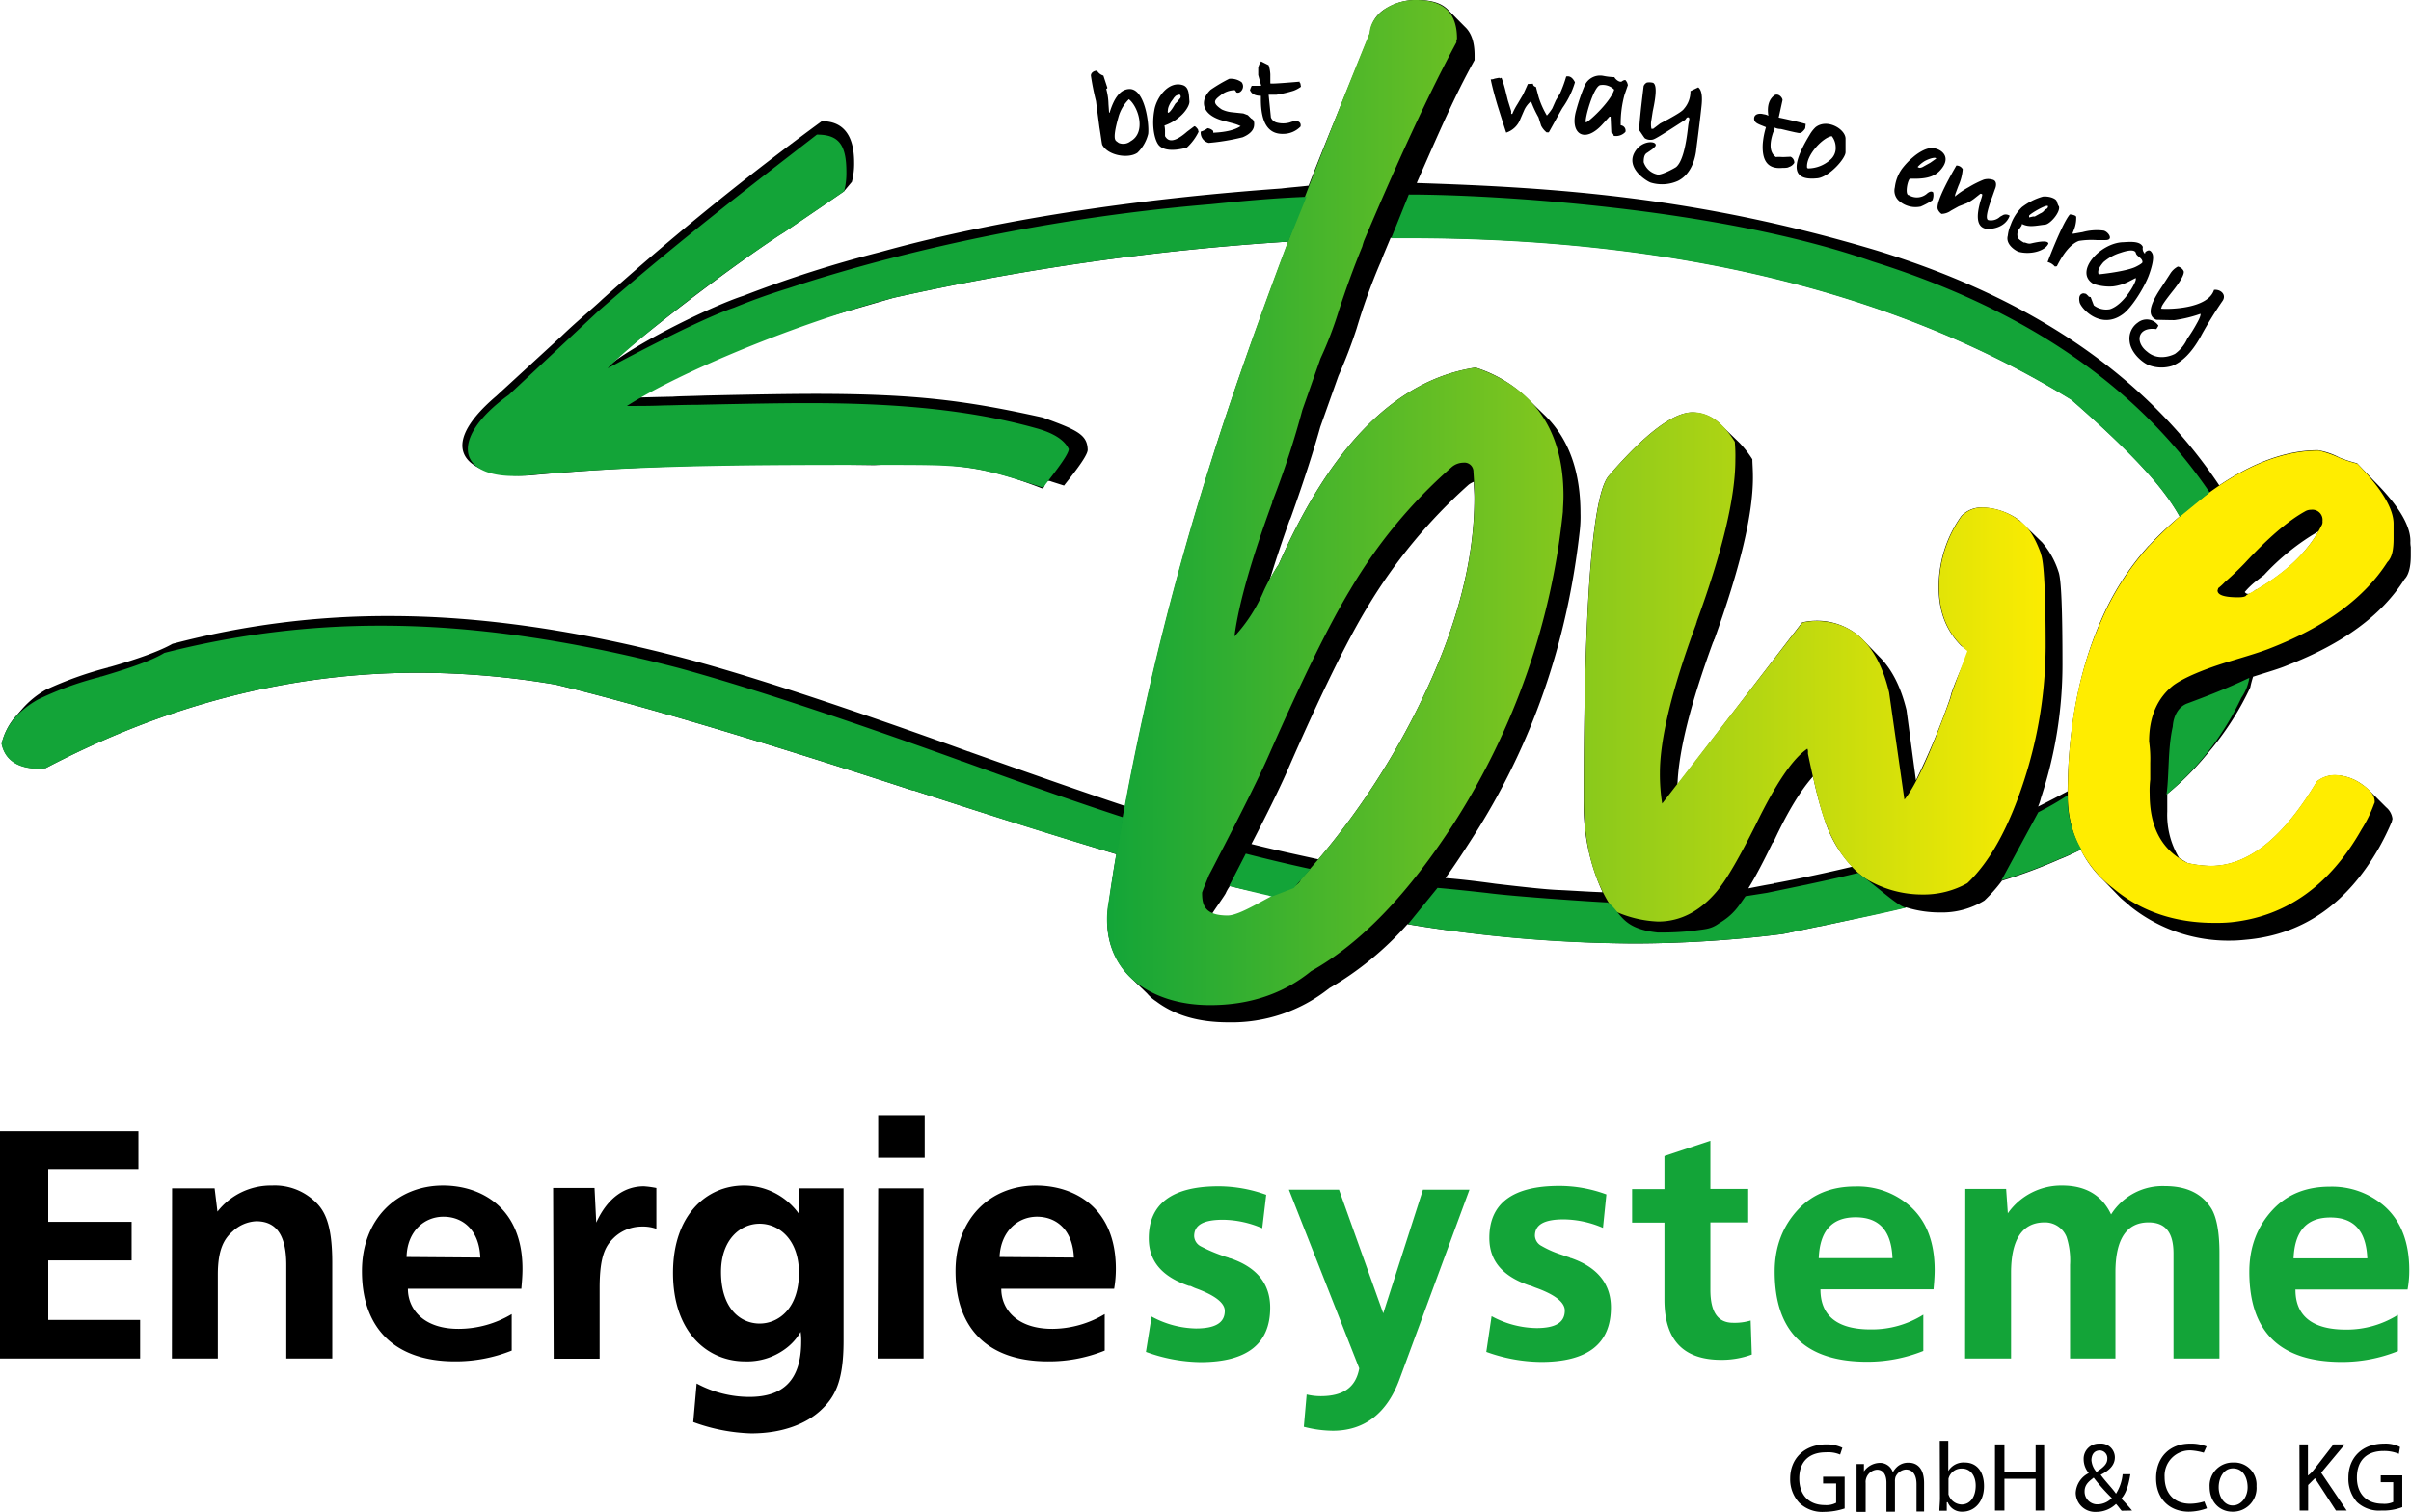
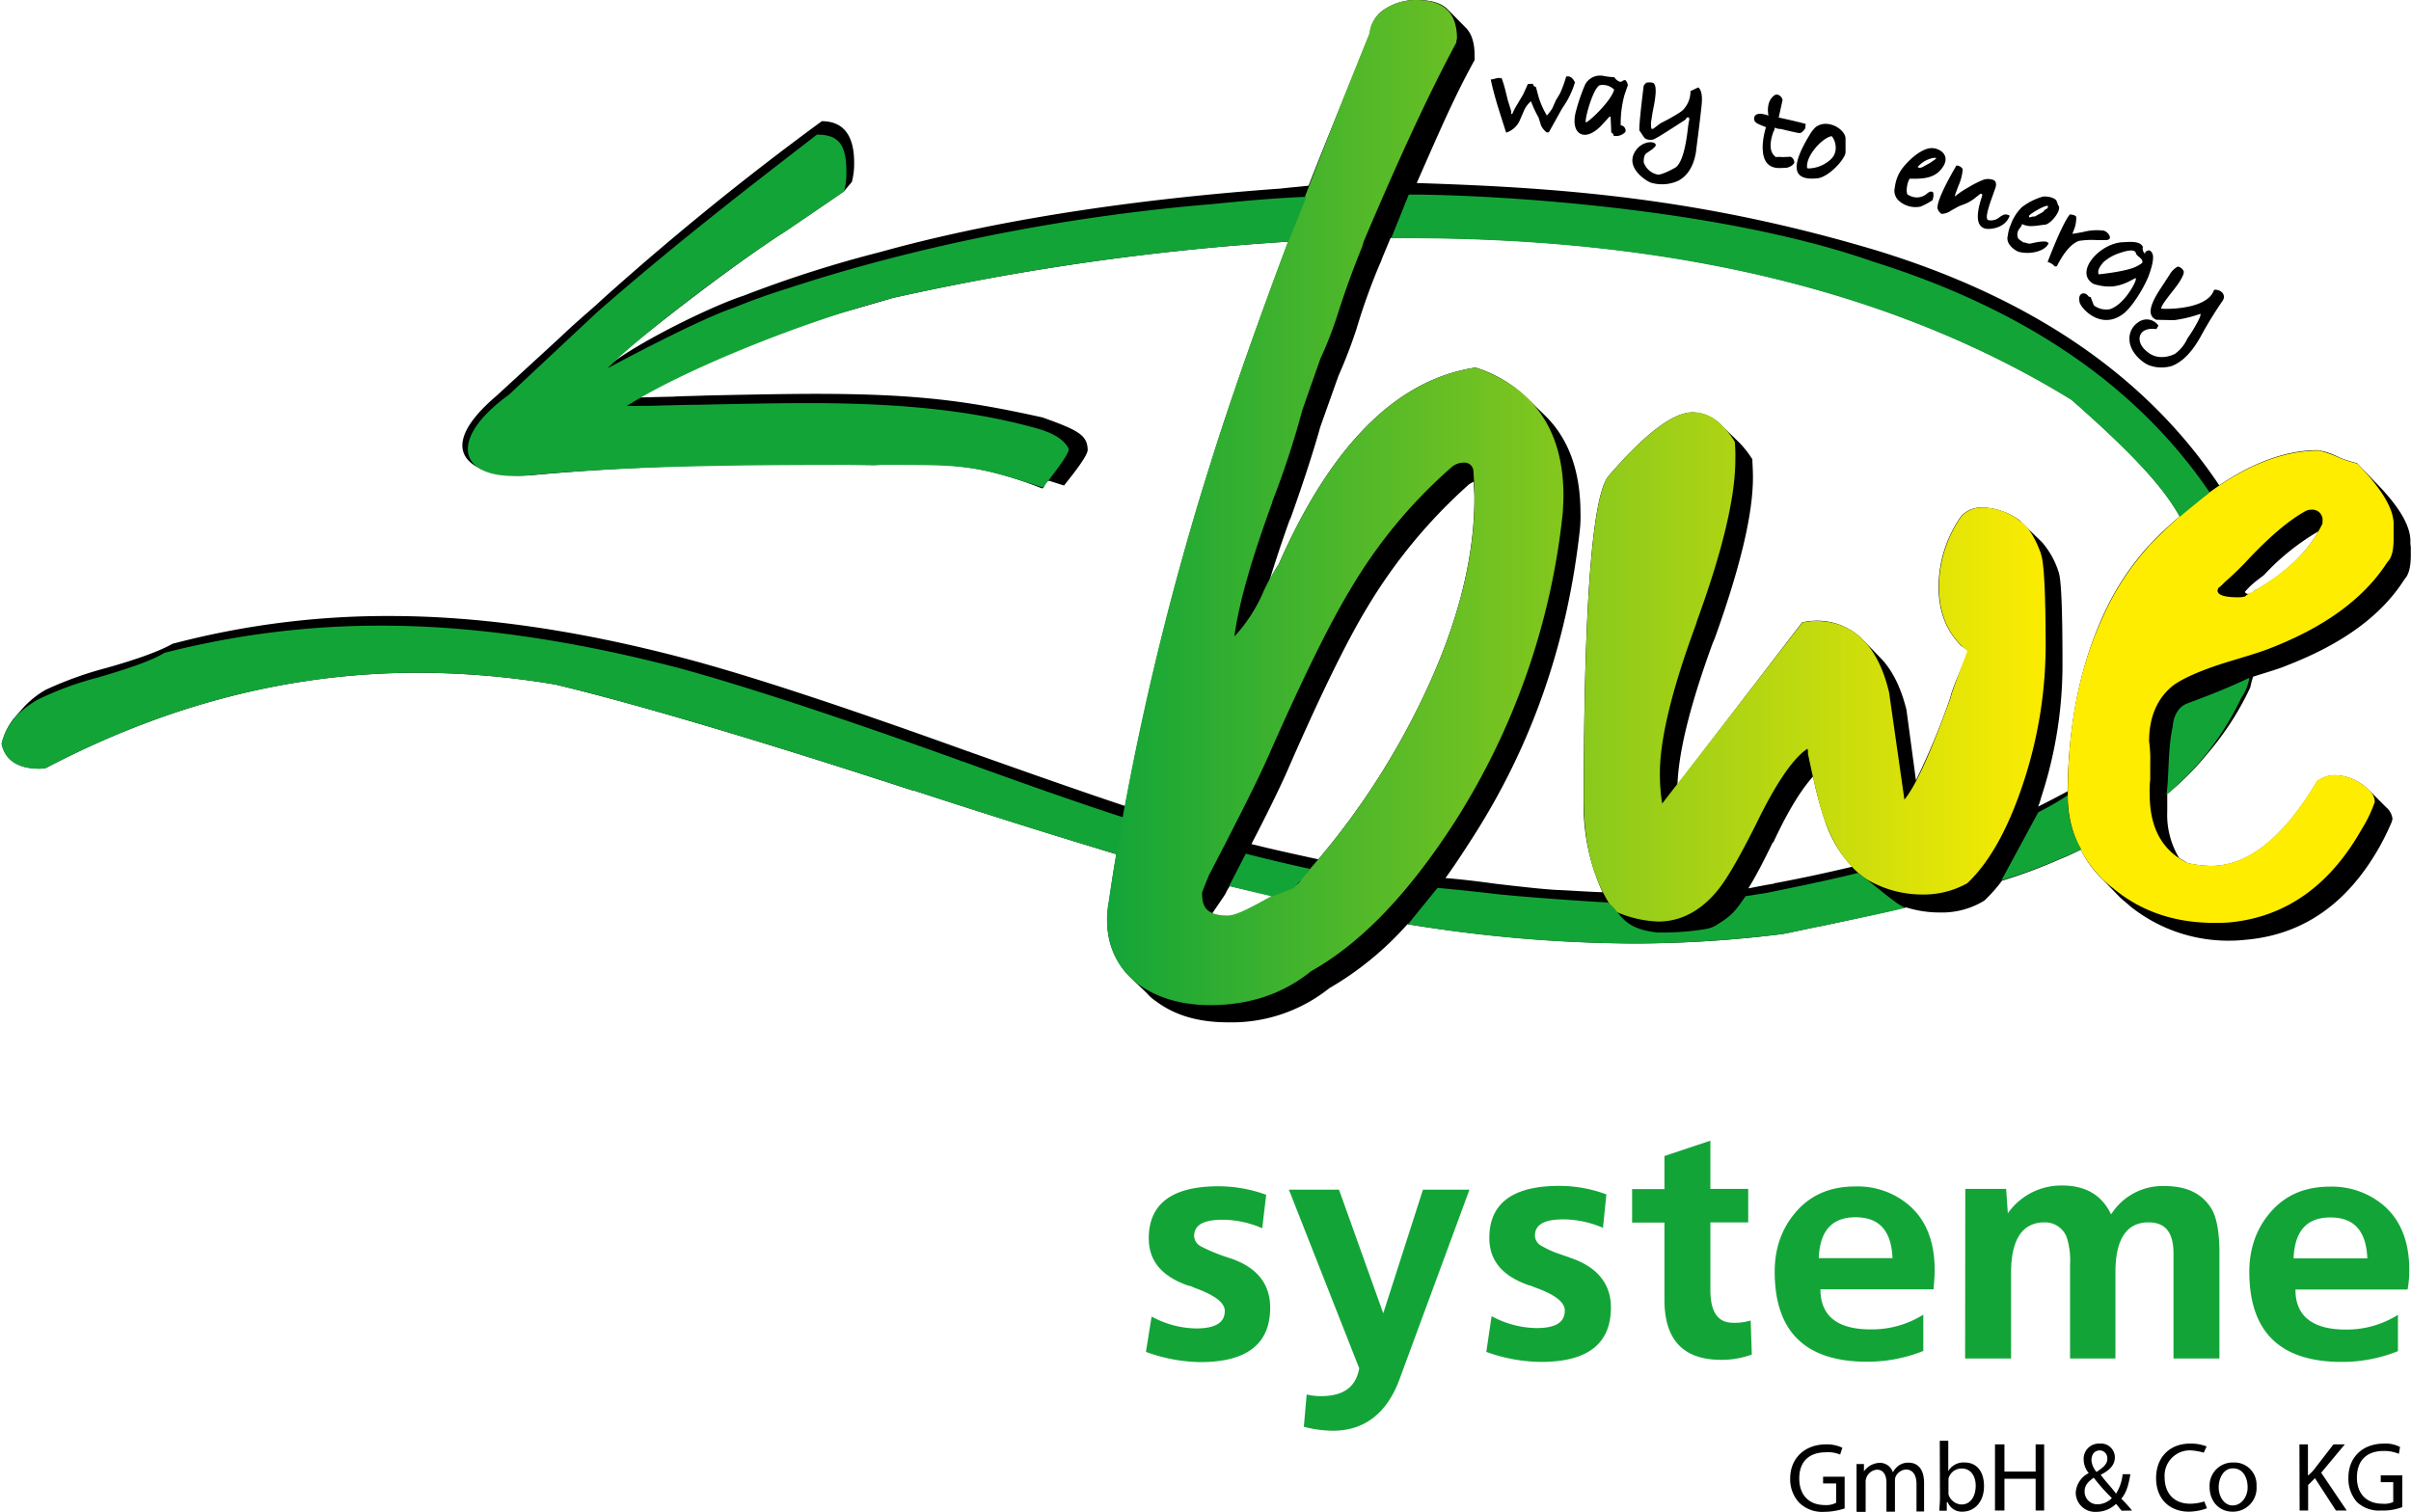
<svg xmlns="http://www.w3.org/2000/svg" viewBox="0 0 510 319.8">
  <defs>
    <style>.cls-1,.cls-3,.cls-4{fill-rule:evenodd;}.cls-2{fill:none;}.cls-3{fill:url(#linear-gradient);}.cls-4{fill:#13a438;}</style>
    <linearGradient id="linear-gradient" x1="234.24" y1="106.32" x2="506.28" y2="106.32" gradientUnits="userSpaceOnUse">
      <stop offset="0" stop-color="#13a538" />
      <stop offset="0.74" stop-color="#ffed00" />
      <stop offset="1" stop-color="#ffed00" />
    </linearGradient>
  </defs>
  <g id="Ebene_2" data-name="Ebene 2">
    <g id="Ebene_1-2" data-name="Ebene 1">
-       <path class="cls-1" d="M242.88,28.32c.24-2.16-.72-9.72-4.08-9.48-1.8.12-3.12,1.8-4.08,5-.12,0-.12,0-.12-.12l-.12-1.68a13.14,13.14,0,0,0-.48-3.24.26.26,0,0,0,.24-.24L233.4,16a2.36,2.36,0,0,1-1.32-1c-.36-.12-1.32.24-1.32,1a52.18,52.18,0,0,0,1.08,5.4c.12,1,.36,2.76.72,5.52.36,2.16.48,3.36.6,3.72,1.2,2.28,5.52,3,7.44,1.68a8.22,8.22,0,0,0,2.28-4m-7,1.2c-.24-.72,0-2.28.72-4.8A8.48,8.48,0,0,1,238.8,21c2,1.56,3.72,7,.36,8.88a2.5,2.5,0,0,1-2.52.36C236.16,29.88,235.92,29.76,235.92,29.52Zm17.64-1.68-.12-.48c-.12-.12-.6-.84-.84-.6l-1.44,1.08q-3.06,2.7-4.32,1.44a2.07,2.07,0,0,1-.36-.48V28a5.84,5.84,0,0,0-.12-1.44c3.48-1.2,5.4-4,5.28-5.16s0-2.88-1.32-3.36c-3.12-1.08-5.76,2.76-6.12,5.4-.6,3.36.12,6.36,1,7.32,1.68,1.8,5.76.48,5.88.48A11.07,11.07,0,0,0,253.56,27.84Zm-6.48-4.68.12-.48a5.61,5.61,0,0,1,.6-1.2l.36-.48.24-.36.24-.24c0-.12,1-.6,1.08-.24a.57.57,0,0,1-.12.72l-.48.6-.48.48-.36.6C248,23,246.72,24.84,247.08,23.16Zm9.6,4.92v-.36a1.92,1.92,0,0,0-1.2-.6,4.06,4.06,0,0,1-1.44.72,2.22,2.22,0,0,0,1.68,2.4,46.38,46.38,0,0,0,7.19-1.2c1.44-.6,2.28-1.44,2.4-2.4s-.12-1.32-.6-1.56l-.72-.72L263,24l-2.28-.24a6.6,6.6,0,0,1-2.27-.6c-2.16-1.44-1.56-2-.25-3a4.85,4.85,0,0,1,3-1.08c.24.24.24.36.36.48.84.36,1.92-1.08,1.08-2.16a3.86,3.86,0,0,0-2.64-.72A33.38,33.38,0,0,0,256.08,19c-2.4,2.28-1.92,5.4,2.87,6.6l1.8.48a9.82,9.82,0,0,1,1.68.6Q260.63,27.9,256.68,28.08Zm10.07-7.8V21c0,5,1.56,7.44,4.8,7.32a5.06,5.06,0,0,0,3.6-1.56c.12-.72-.24-1.08-1-1.2a7.44,7.44,0,0,0-1.32.36,5.18,5.18,0,0,1-2.76,0,1.82,1.82,0,0,1-1.2-1.08l-.48-4.8h1.68a25.37,25.37,0,0,0,3.6-.84,6.47,6.47,0,0,0,1.56-.84l-.12-.72c-.12-.12-.24-.24-.12-.36-4.2.36-6.24.48-6.24.36V15.72a7.36,7.36,0,0,0-.36-1.92L266.75,13a3.72,3.72,0,0,0-.6,1.32v1.56l.6,2.16v.12h-2c0,.12-.12.24-.24.6a.42.42,0,0,1-.12.24C264.71,19.92,265.55,20.28,266.75,20.28Z" />
      <path class="cls-1" d="M317.61,16.46l-.35.14v-.12H317l-.83.16a1.69,1.69,0,0,1-.83.15c.15.84.6,2.74,1.45,5.58,1.12,3.56,1.68,5.33,1.82,5.69a4.77,4.77,0,0,0,3-2.9l.87-2a5.58,5.58,0,0,1,1.37-1.74,23.27,23.27,0,0,0,1.59,3.41l.56,1.77A4.4,4.4,0,0,0,327.14,28l.48,0c1.12-2,2.11-3.82,2.89-5.17a18.26,18.26,0,0,0,2.64-5.41c-.52-1.05-1.14-1.39-1.85-1.23A27.24,27.24,0,0,1,330,19.75l-.89,1.48-.76,1.71a10.18,10.18,0,0,1-1.14,1.5,18.25,18.25,0,0,1-1.74-3.89l-.57-2.14-.25-.1a.67.67,0,0,1-.38-.59l-1.08.05c-.44,1-.77,1.72-1,2.21L321,22a13.68,13.68,0,0,0-1.1,2.1h-.24l0-.6-.7-2.25-.59-2.38A22,22,0,0,0,317.61,16.46ZM344.35,18l-.14-.47a2.5,2.5,0,0,0-.39-.59,1.07,1.07,0,0,0-.71.27c-.58.39-1.59-.65-1.6-.88a14.34,14.34,0,0,1-2.29-.26,3.56,3.56,0,0,0-4,2,41.18,41.18,0,0,0-1.8,5.25c-1.46,5,1.77,7.24,5.65,2.87l1.38-1.51h.24l.15,3.36a.86.86,0,0,1,.51.7,2.7,2.7,0,0,0,2.48-.84,1.13,1.13,0,0,0-1-1.39,22.74,22.74,0,0,1,.79-6.4Zm-8.9,7.85c-.27-.71,1.59-7.4,3-7.83a3.39,3.39,0,0,1,3,.95C340.67,21.67,335.59,26.22,335.45,25.87Zm13.88,1.41a4.75,4.75,0,0,1,0-1.92l.28-1.81c.79-3.64.83-5.57.08-6a3.18,3.18,0,0,0-1.32-.06,1.38,1.38,0,0,0-.69.75c-.7,5.68-1,8.81-.89,9.41.12.11,1,1.51,1.15,1.63a2.22,2.22,0,0,0,1.57.29c.48,0,2.7-1.45,6.9-4.16.24-.13.33-.73.82-.52.26.35,0,.6-.15,1.93-.51,4.71-1.35,7.51-2.5,8.52-.11.13-2.93,1.7-3.89,1.62a3.91,3.91,0,0,1-3-2.63c0-1,.16-1.69.75-2l.93-.64a4.06,4.06,0,0,0,.81-.76c.55-1.11-2.83-1.44-4.39,1.28-2,3.45,2.69,6.24,3.42,6.45a8.21,8.21,0,0,0,5.74-.38c2-1,3.35-3.15,3.81-6.18.17-1.57.63-4.71,1.14-9.42.26-2.17.08-3.6-.67-4.17l-1.65.79A5.51,5.51,0,0,1,356.23,23c-.34.5-1.39,1.14-3.27,2.19l-1.76.92-1.51,1.15Z" />
      <path class="cls-1" d="M376.25,24.87l.8-3.64c.1-.36-.67-1.53-1.61-1.13-1.17.78-1.71,2.24-1.37,4.39a2.51,2.51,0,0,0-1-.32c-.73-.21-1.81-.16-2,.69-.19,1.21,1,1.4,2.49,2.05a16.36,16.36,0,0,0-.68,3.52c-.2,3.61,1.08,5.35,4.07,5.1.84,0,1.32-.06,1.43-.19a2,2,0,0,0,1.17-.89,1.35,1.35,0,0,0-.78-1.29l-1.56.07c-.36,0-.85-.08-1.56,0-1.25-.91-1.44-2.58-.6-5.14l.33-.74,0-.36a3.06,3.06,0,0,0,1.34.3l1.7.41,1.33.3c.61.09,1,.31,1.44-.07s.69-.75.68-.87l.09-.84C381.47,26.08,379.53,25.56,376.25,24.87Zm14.14,7.29V29.28c-.09-2-3.91-4.27-6.35-2.36a7,7,0,0,0-1.25,1.62c-4.13,6.79-3.64,9.77,1.74,9.17C387,37.36,390.45,33.48,390.39,32.16Zm-3.17,1.59a7.12,7.12,0,0,1-4.6,1.88c-.12,0-.36,0-.37-.22-.24-2.63,3.44-6.4,5.23-6.6a3.85,3.85,0,0,1,.82,2.24A3.24,3.24,0,0,1,387.22,33.75Z" />
      <path class="cls-1" d="M408.75,42.39a2.68,2.68,0,0,0,.17-1.69c-.38-.35-.85-.09-1.2.17a3.26,3.26,0,0,1-3.94.42c-.84,0-.37-2.87.2-3.49,3,.1,4.92-.23,6.29-1.61,3-3.14,0-4.92-1.65-4.85-1.45-.05-3.31,1.35-3.89,1.86a15.29,15.29,0,0,0-2.4,2.51,8.33,8.33,0,0,0-1.51,3.91,2.87,2.87,0,0,0,.72,2.73,5.28,5.28,0,0,0,4.75,1.35A16.88,16.88,0,0,0,408.75,42.39Zm-3.07-7v-.12a6.92,6.92,0,0,1,1.16-1c.69-.51,2.59-1.19,2.73-.72l-1.28.9-.71.39-.7.39a1.77,1.77,0,0,1-.83.28Zm7.84,6.13.1-.48.64-1.72a10.71,10.71,0,0,0,.92-3.52,1.52,1.52,0,0,0-1.35-.78c-.56,1-4.58,7.77-3.91,9.3a2.24,2.24,0,0,0,.77.93,3.52,3.52,0,0,0,2-.69l1.64-.91L416,43a9.79,9.79,0,0,0,1.52-.91L418.9,41a.42.42,0,0,1,.36.1c.12,0,0,.48-.3,1.34-1,3.41-.72,5.31.75,5.85.61.33,4.34.28,5.4-2.65a1.46,1.46,0,0,0-1.33-.18l-.7.39a2.79,2.79,0,0,1-2.49.72c-.61-.22-.32-1.79.86-5L422,40c.33-.74.4-1.82-.57-2a3.19,3.19,0,0,0-1.81,0,22.21,22.21,0,0,0-3.17,1.59A18.54,18.54,0,0,0,413.52,41.57Zm21.55,1.07c-.15-.59-1.61-1.13-2.92-1a13.34,13.34,0,0,0-4.47,2.25,9.74,9.74,0,0,0-2.35,3.71,7.94,7.94,0,0,0-.62,2.31c-.42,1.46.84,2.72,2.19,3.38,2.56.73,5.76-.14,6.41-1.73-.14-.59-1.46-.53-3.72,0-.71.15-1.21-.31-1.45-.18a4.87,4.87,0,0,1-1.24-.9,2,2,0,0,1,.38-2.18l.34-.5.1-.36c1.48.77,3,.34,4.81.14,1.08,0,3.37-2.67,3-3.86C435.35,43.47,435.21,43,435.07,42.64ZM429.22,46l0-.36c.11-.37,3.85-2.58,4-2a.65.65,0,0,1-.22.49l-.47.26a2,2,0,0,1-.93.76l-1.17.65-.36,0Zm9.16,3.43.43-1.1a6.71,6.71,0,0,0,.37-2.54.12.12,0,0,1-.13-.11,2.6,2.6,0,0,0-1.21-.31c-.8.88-2.46,4.2-4.71,10.06a2.84,2.84,0,0,1,1.48.9c.12.11.24,0,.48,0,1.54-3.07,3.14-4.82,4.68-5.37a17.25,17.25,0,0,1,3.72-.17l1.92,0c1.8,0,.52-1.82-.45-2a11.45,11.45,0,0,0-4.43.32l-1.91.33Zm13.41,9.61c.14.47-2.4,5.39-5.48,6.37a4.31,4.31,0,0,1-3.4-.81l-.68-1.77c-.24,0-.49-.1-.49-.22l-.5-.46c-.12,0-.37-.1-.61-.09-.71.15-.93.76-.76,1.72.05,1.2,4.36,6.17,9.13,2.71,1.86-1.29,4.55-5.61,5.52-8.18.85-2.32,1.14-4,.75-4.72s-.76-.8-1.46-.29l-.1.36a1.48,1.48,0,0,1-.43-1.42c-.54-1.29-2.69-1.08-4.13-1-4.92.1-10.52,6.36-6.33,8.81a10.47,10.47,0,0,0,4.11.54,10.09,10.09,0,0,0,3.32-1l1.53-.79C451.77,58.71,451.78,58.83,451.79,59.07Zm1.4-3.55c0,.12-.46.5-1.52,1s-3.79,1.13-7.74,1.55c-.27-.71.06-1.45,1-2.57a9.81,9.81,0,0,1,3.64-2c2-.69,3.09-.62,3.24.09S453.27,54.56,453.19,55.52Zm15.15,5.8c-1.25,4.14-9.9,4.17-11.23,4l.11-.24c0-.36.89-1.6,2.37-3.47,1.7-2.12,2.48-3.6,2.33-4.19a1.71,1.71,0,0,0-1.24-1,4.21,4.21,0,0,0-1.62,1.52l-1.12,1.73-1.13,1.73c-2.24,3.47-2.51,5.52-.67,6.28.12,0,3.36.09,3.84.07a27.75,27.75,0,0,0,5.47-1.33c.12.11-.08.84-.75,2a31.29,31.29,0,0,1-2,3.22,8.05,8.05,0,0,1-2.62,3.24s-3.28,1.83-5.9-.46c-2.62-2-2.05-5.31,1.94-4.77a5.12,5.12,0,0,0,.45-.74,3,3,0,0,0-4.35-.64,4.11,4.11,0,0,0-1.75,3.92c.23,2.51,2.73,4.56,4.08,5.1a7.6,7.6,0,0,0,4.93.14c2-.81,4-2.58,6-6.15a83,83,0,0,1,4.7-7.66C471,62.28,469.66,61.14,468.34,61.32Z" />
      <path class="cls-2" d="M311.76,101.88a4.86,4.86,0,0,0-1.08.6,111.62,111.62,0,0,0-21.48,26c-4.44,7.32-10.2,19.08-17.16,35.16-1.56,3.48-4,8.4-7.32,14.88,4.92,1.2,9.6,2.28,14.16,3.24a159.07,159.07,0,0,0,21.84-33.72c7.44-15.36,11.16-29.64,11.16-42.72C311.88,104.16,311.76,103,311.76,101.88Z" />
      <path class="cls-2" d="M383.52,164.28c-2.52,2.76-5.4,7.44-8.4,13.92H375c-1.92,4-3.6,7.2-5.16,9.72H370c2-.36,3.84-.72,5.4-1,0-.12,0-.12.12-.12,5.76-1.08,11.28-2.28,16.32-3.48a25.49,25.49,0,0,1-5.52-9A78.32,78.32,0,0,1,383.52,164.28Z" />
      <path class="cls-2" d="M478.92,121.68l-1.56,1.2a16.69,16.69,0,0,0-2.52,2.4c.84,1.2,2.4-.72,2.4-.48,6.24-3.6,10.56-7.8,13.2-12.36A49.62,49.62,0,0,0,478.92,121.68Z" />
      <path class="cls-2" d="M438.12,84.6Q382.5,50.4,297.72,50.4h-3.6l-1.8,4.32a8.27,8.27,0,0,1-.48,1.2,130.06,130.06,0,0,0-4.92,13.68,103.9,103.9,0,0,1-3.84,10l-3.84,10.8c-1.2,4.44-3.24,10.8-6.24,19.2-.12.24-.12.36-.24.48q-2.52,7-4.32,13a22.47,22.47,0,0,1,2-3.6Q287,81.6,312.12,77.76a27.29,27.29,0,0,1,11.16,6.72l3.72,3.6c4.92,4.92,7.32,11.76,7.32,20.52a26.22,26.22,0,0,1-.12,3.36c-2.64,24.12-10.2,45.84-22.8,65.4-1.92,3-3.72,5.76-5.64,8.4,2.64.24,6.24.6,10.56,1.2,6.12.72,10.56,1.2,13.2,1.32,2.88.12,6,.36,9.48.48a43.9,43.9,0,0,1-4-19.2q0-62.82,5.28-68.88c7.8-9,13.68-13.44,17.76-13.44a8.65,8.65,0,0,1,6.24,2.88l3.72,3.6a21.88,21.88,0,0,1,2.64,3.48c0,.84.12,2,.12,3.84,0,7.92-2.76,19.32-8.16,34.2l-.12.12v.24l-.12.12q-7.2,19.62-7.56,30.24l26.4-34.2a12.45,12.45,0,0,1,2.76-.36,13.65,13.65,0,0,1,10.08,4l3.6,3.72c2.52,2.52,4.44,6.24,5.64,11.16l2,14.88a150.48,150.48,0,0,0,7.32-17.64c0-.24.12-.36.12-.6,1.32-3.84,2.88-7,3.72-9.14L415,136.68c-3.24-3.24-4.8-7.32-4.8-12.48a25.9,25.9,0,0,1,4.8-15,5.88,5.88,0,0,1,4.56-1.8,14,14,0,0,1,7.8,2.76l1,1,3.72,3.6a17.77,17.77,0,0,1,3.48,6.24c.6,1.56.84,8.16.84,19.68a90,90,0,0,1-4.56,28.2,10.56,10.56,0,0,1-.6,1.8c2.16-1.08,4.2-2.16,6.24-3.24.12-13.56,2.4-25.56,7-36a57.2,57.2,0,0,1,10.2-16,75.89,75.89,0,0,1,6.48-6.12,43.47,43.47,0,0,0-3.24-4.92C454.08,99.48,447.6,92.88,438.12,84.6Z" />
      <path d="M509.88,114.48c0-3.36-2.52-7.56-7.68-12.72L498.6,98a28.41,28.41,0,0,1-3.72-1.2,14.83,14.83,0,0,0-4.56-1.56c-6.6,0-13.56,2.52-20.88,7.44Q446.4,68.16,397,53c-37.68-11.28-67.56-13.32-97.32-14.28,4.92-11.16,8-18.36,12.24-26v-1c0-2.64-.6-4.68-2-6L306.24,2c-1.44-1.44-3.6-2-6.6-2a12,12,0,0,0-6.48,1.8A6.67,6.67,0,0,0,289.8,7c-5,12.48-8.76,21.48-13,32.28-1.92.24-3.84.36-5.76.6-26.76,1.92-57.72,5.88-84.84,13.44a251.85,251.85,0,0,0-28.92,9.24c-6.24,2-22,9.6-28.68,14.88,6.12-5.64,24.48-19.92,36.12-27.6.36-.24,1-.6,1.68-1.08,5.28-3.6,9.36-6.36,12.12-8.28l1.68-2a15.21,15.21,0,0,0,.48-4.08c0-5.76-2.28-8.76-6.84-8.76-13.44,9.84-29.16,22.2-46.44,37.68-2,1.92-5,4.32-8.64,7.8L105,83.76c-14.52,12.36-4.44,17.52,7.2,16.8,24.24-2.28,48.24-2.52,72.72-2.16,17.4-.84,24.72.72,35.52,4.92.84-.12.24-2.16,2-1.44l2.64.84c1-1.32,5-6.12,5-7.56C230,92,228,91,220.56,88.32c-15.72-3.48-26.4-5-48.12-5-5,0-12.72.12-23.28.36-3,.12-5.28.12-6.84.24-6.24.12-12.84.36-19.92.48,1-.84,1.92-1.92,3.12-3.12l29-8.28L189,63a537.85,537.85,0,0,1,83.52-11.88c-6.84,18.24-12.36,33.84-16.44,47A613.36,613.36,0,0,0,238,170.52c-9-3-19.92-6.84-32.76-11.4-.12,0-.12-.12-.24-.12h-.12c-26.28-9.48-46.32-16.08-59.88-19.68-22.68-6-43.44-9-62.52-9a178.13,178.13,0,0,0-46,5.88c-2.52,1.44-7,3.12-13.32,4.92H23a.37.37,0,0,1-.24.12,77.31,77.31,0,0,0-13.08,4.68,19.24,19.24,0,0,0-5,4.08L3,151.92a13.37,13.37,0,0,0-2.64,5.4c.72,3.48,3.48,5.28,8,5.28.6,0,1.08-.12,1.32-.12C35.4,149,61.56,142.32,88.44,142.32a175.19,175.19,0,0,1,29.16,2.52c16.92,4.08,42.12,11.52,75.24,22.32h.24a.12.12,0,0,0,.12.12h.24c16.2,5.28,30.48,9.72,42.72,13.44-.6,3.24-1.08,6.6-1.56,10a20.51,20.51,0,0,0-.36,3.72,16.46,16.46,0,0,0,4.68,12.12l3.72,3.6a8.77,8.77,0,0,0,1.92,1.68c4,3,9,4.44,15.24,4.44a33.07,33.07,0,0,0,21.36-7.2,67,67,0,0,0,16.56-13.56,309.33,309.33,0,0,0,47.76,4.08,254.84,254.84,0,0,0,31.56-2c1.32-.24,3.48-.72,6.36-1.32,1.08-.24,1.92-.36,2.4-.48,6.24-1.32,12.12-2.64,17.4-3.84a23.77,23.77,0,0,0,7.2,1.08,17.06,17.06,0,0,0,9.36-2.52,32,32,0,0,0,3.72-4.2,106.71,106.71,0,0,0,12.24-4.56c1.56-.6,3-1.32,4.44-2a22.51,22.51,0,0,0,4.56,6.24l3.6,3.72c.72.72,1.56,1.32,2.28,2A33.16,33.16,0,0,0,472,199c1.2,0,2.4-.12,3.6-.24,11.76-1.2,21-7.68,27.72-19.56a55.16,55.16,0,0,0,2.64-5.4c0-.24.12-.36.12-.6a3.75,3.75,0,0,0-1.32-2.4l-3.6-3.6a12.71,12.71,0,0,0-1.44-1.2,10.21,10.21,0,0,0-5.76-2,6.2,6.2,0,0,0-3.84,1.32c-7.08,11.88-14.52,17.88-22.44,17.88a23.94,23.94,0,0,1-4.92-.6l-1.8-1.08a17.61,17.61,0,0,1-2.52-9.84v-3.72a59.07,59.07,0,0,0,7.8-7.68l1.68-2A62,62,0,0,0,476,145.44a21.64,21.64,0,0,1,.6-2.28c3.12-1,5.52-1.68,7.2-2.4,11.76-4.56,20-10.56,24.84-18.24.84-.84,1.32-2.52,1.32-5v-1.8A5.51,5.51,0,0,1,509.88,114.48ZM260.52,194.16a39.49,39.49,0,0,1-4.32-.48c0-.24,3.12-4.56,3.12-4.8a9,9,0,0,1,.84-1.44c2.76.72,7.08,1.56,9.6,2.16C268.08,190,262.32,194.16,260.52,194.16Zm18.36-12.36c-4.56-1-9.24-2-14.16-3.24,3.36-6.48,5.76-11.4,7.32-14.88,7-16.08,12.72-27.84,17.16-35.16a111.62,111.62,0,0,1,21.48-26,4.86,4.86,0,0,1,1.08-.6c0,1.08.12,2.28.12,3.48,0,13.08-3.72,27.36-11.16,42.72A159.07,159.07,0,0,1,278.88,181.8Zm96.6,5c-.12,0-.12,0-.12.12-1.56.24-3.36.6-5.4,1h-.12c1.56-2.52,3.24-5.76,5.16-9.72h.12c3-6.48,5.88-11.16,8.4-13.92a78.32,78.32,0,0,0,2.76,10.08,25.49,25.49,0,0,0,5.52,9C386.76,184.56,381.24,185.76,375.48,186.84Zm79.08-71.4a57.2,57.2,0,0,0-10.2,16c-4.56,10.44-6.84,22.44-7,36-2,1.08-4.08,2.16-6.24,3.24a10.56,10.56,0,0,0,.6-1.8,90,90,0,0,0,4.56-28.2c0-11.52-.24-18.12-.84-19.68a17.77,17.77,0,0,0-3.48-6.24l-3.72-3.6-1-1a14,14,0,0,0-7.8-2.76,5.88,5.88,0,0,0-4.56,1.8,25.9,25.9,0,0,0-4.8,15c0,5.16,1.56,9.24,4.8,12.48l1.56,1.06c-.84,2.16-2.4,5.3-3.72,9.14,0,.24-.12.36-.12.6a150.48,150.48,0,0,1-7.32,17.64l-2-14.88c-1.2-4.92-3.12-8.64-5.64-11.16l-3.6-3.72a13.65,13.65,0,0,0-10.08-4,12.45,12.45,0,0,0-2.76.36L354.84,166q.36-10.62,7.56-30.24l.12-.12v-.24l.12-.12C368,120.36,370.8,109,370.8,101c0-1.8-.12-3-.12-3.84A21.88,21.88,0,0,0,368,93.72l-3.72-3.6a8.65,8.65,0,0,0-6.24-2.88c-4.08,0-10,4.44-17.76,13.44q-5.22,6.12-5.28,68.88a43.9,43.9,0,0,0,4,19.2c-3.48-.12-6.6-.36-9.48-.48-2.64-.12-7.08-.6-13.2-1.32-4.32-.6-7.92-1-10.56-1.2,1.92-2.64,3.72-5.4,5.64-8.4,12.6-19.56,20.16-41.28,22.8-65.4a26.22,26.22,0,0,0,.12-3.36c0-8.76-2.4-15.6-7.32-20.52l-3.72-3.6a27.29,27.29,0,0,0-11.16-6.72q-25,3.78-41.64,41.64a22.47,22.47,0,0,0-2,3.6q1.8-5.94,4.32-13c.12-.12.12-.24.24-.48,3-8.4,5-14.76,6.24-19.2l3.84-10.8a103.9,103.9,0,0,0,3.84-10,130.06,130.06,0,0,1,4.92-13.68,8.27,8.27,0,0,0,.48-1.2l1.8-4.32h3.6q84.78,0,140.4,34.2c9.48,8.28,16,14.88,19.68,19.8a43.47,43.47,0,0,1,3.24,4.92A75.89,75.89,0,0,0,454.56,115.44Zm22.68,9.36c0-.24-1.56,1.68-2.4.48a16.69,16.69,0,0,1,2.52-2.4l1.56-1.2a49.62,49.62,0,0,1,11.52-9.24C487.8,117,483.48,121.2,477.24,124.8Z" />
-       <path class="cls-1" d="M211.8,272.64h23.88a24.82,24.82,0,0,0,.36-4.2c0-13.08-8.88-17.64-16.92-17.64-9.72,0-17,7.08-17,18.12,0,12.12,6.84,19.08,19.56,19.08a31.39,31.39,0,0,0,12-2.28V278a21.85,21.85,0,0,1-11,3.12C215.16,281.16,211.8,277,211.8,272.64Zm-.36-6.72c.24-5.4,3.84-8.52,7.92-8.52s7.56,2.76,7.8,8.64Zm-25.8,21.48h9.72v-36h-9.6Zm.12-42.48h9.84v-9h-9.84Zm-38.4,47.76-.72,8.16a38.56,38.56,0,0,0,12.24,2.4c7.08,0,11.88-2.28,14.64-4.8,3-2.76,4.92-6,4.92-14.76V251.4H169v5.4a14.27,14.27,0,0,0-11.64-6c-7.8,0-15,6.12-15,18.48,0,12.6,7.32,18.72,15.24,18.72a13.56,13.56,0,0,0,8.52-2.64,11.66,11.66,0,0,0,3.24-3.6,12.34,12.34,0,0,1,.12,2c0,8.28-3.84,11.76-11,11.76A23.51,23.51,0,0,1,147.36,292.68ZM160.68,280c-4,0-8.16-3.12-8.16-10.92,0-6.84,4.08-10.2,8.16-10.2S169,262.2,169,269.28C169,276.72,164.76,280,160.68,280Zm-43.56,7.44h9.72v-15c0-7.2,1.44-9.12,3.24-10.8a8.6,8.6,0,0,1,5.76-2.16,8.29,8.29,0,0,1,3,.48v-8.64a19.92,19.92,0,0,0-2.64-.36c-3.84,0-7.56,2.16-10.08,7.68l-.36-7.32H117ZM86.28,272.64h24c.12-1.44.24-2.76.24-4.2,0-13.08-8.88-17.64-16.8-17.64-9.72,0-17.16,7.08-17.16,18.12,0,12.12,7,19.08,19.68,19.08a31.82,31.82,0,0,0,12-2.28V278a22,22,0,0,1-11.16,3.12C89.64,281.16,86.28,277,86.28,272.64ZM86,265.92c.12-5.4,3.72-8.52,7.8-8.52s7.56,2.76,7.8,8.64ZM36.36,287.4h9.72V269.64c0-5.28,1.32-7.56,3.12-9.12a7.78,7.78,0,0,1,5-2.16c3.48,0,6.36,1.92,6.36,9.24v19.8h9.72V267.12c0-8.64-1.8-11.4-4.08-13.32a12.29,12.29,0,0,0-8.64-3A14.35,14.35,0,0,0,46,256.32l-.6-4.92h-9ZM0,287.4H29.64v-8.16H10.2v-12.6H27.84v-8.16H10.2V247.32H29.28v-8H0Z" />
      <path class="cls-1" d="M472.2,318.48c-1.56,0-2.88-1.68-2.88-3.84,0-1.92,1-4,3-4,2.28,0,3.12,2.16,3.12,4,0,2.16-1.44,3.84-3.12,3.84Zm-28-11.64a1.64,1.64,0,0,1,1.56,1.8c0,1.08-.84,1.8-2.28,2.76a4.29,4.29,0,0,1-1.08-2.52C442.44,307.8,442.92,306.84,444.24,306.84Zm-.36,11.4a2.68,2.68,0,0,1-2.88-2.76c0-1.56,1.2-2.28,1.92-2.88a39.24,39.24,0,0,0,3.84,4.32A4.31,4.31,0,0,1,443.88,318.24Zm-31.68-4.68v-.72a2.82,2.82,0,0,1,2.88-2.16c1.8,0,2.88,1.56,2.88,3.6,0,2.28-1.08,4-3,4a3,3,0,0,1-2.76-2.16v-2.52Zm96-1.44h-4.56v1.44h2.64v4.2a4.58,4.58,0,0,1-2.28.36c-3.24,0-5.4-2-5.4-5.52,0-3.72,2.16-5.64,5.64-5.64a8.21,8.21,0,0,1,3.24.6l.24-1.44a6.61,6.61,0,0,0-3.36-.72c-4.68,0-7.56,3-7.56,7.2a7.44,7.44,0,0,0,1.8,5.16,6.84,6.84,0,0,0,5.16,1.8,11.5,11.5,0,0,0,4.44-.72Zm-21.72,7.44h1.8v-5.4l1.44-1.44,4.44,6.84h2.28l-5.4-8,5-6h-2.4l-4.08,5.28a6.85,6.85,0,0,1-1.32,1.32v-6.6h-1.8Zm-14.28.24a5,5,0,0,0,5.16-5.4,4.69,4.69,0,0,0-4.92-5,4.88,4.88,0,0,0-5,5.16C467.4,317.76,469.56,319.8,472.2,319.8Zm-5.88-2.16a10.46,10.46,0,0,1-3,.48c-3.36,0-5.4-2.16-5.4-5.64a5.35,5.35,0,0,1,5.64-5.64,13.07,13.07,0,0,1,2.64.48l.6-1.32a9,9,0,0,0-3.48-.6c-4.32,0-7.2,2.88-7.2,7.32S459,319.8,463,319.8a11.34,11.34,0,0,0,3.84-.72ZM451,319.56c-.84-1-1.56-1.8-2.28-2.52,1.08-1.2,1.56-3,1.92-5.16H449A9.42,9.42,0,0,1,447.6,316c-.72-1.08-2.16-2.52-3.24-4,2.16-1.08,3-2.28,3-3.72a2.94,2.94,0,0,0-3.24-2.88,3.21,3.21,0,0,0-3.36,3.36,4.53,4.53,0,0,0,1.08,2.88,4.94,4.94,0,0,0-2.76,4.2,4.09,4.09,0,0,0,4.32,4,6,6,0,0,0,4.2-1.68c.48.48.84,1.08,1.2,1.44Zm-29-14v14h2v-6.72h6.6v6.72h1.8v-14h-1.8v5.76H424v-5.76Zm-11.64,11.4c0,.84-.12,1.92-.12,2.64h1.56v-1.8H412a3.19,3.19,0,0,0,3.12,2c2.4,0,4.56-1.92,4.56-5.4,0-3.12-1.56-5-4.08-5a3.76,3.76,0,0,0-3.48,1.8V304.8h-1.8Zm-17.52,2.88h1.8v-6.12a2.34,2.34,0,0,1,.12-1,2.6,2.6,0,0,1,2.28-1.8c1.32,0,2,1.08,2,2.76v6.12h1.8v-6.36a3,3,0,0,1,.12-1,2.64,2.64,0,0,1,2.16-1.56c1.44,0,2.28,1.08,2.28,3.12v5.76H407v-6c0-3.6-1.92-4.32-3.24-4.32a3.46,3.46,0,0,0-2.28.72,4.23,4.23,0,0,0-1.08,1.32,2.85,2.85,0,0,0-2.88-2,4.21,4.21,0,0,0-3.24,1.8v-1.56h-1.56V319.8Zm-2.64-7.44h-4.56v1.44h2.76v4.08a4.45,4.45,0,0,1-2.4.48c-3.24,0-5.4-2-5.4-5.64s2.16-5.52,5.64-5.52a6.48,6.48,0,0,1,3,.48l.48-1.44a7.71,7.71,0,0,0-3.36-.72c-4.8,0-7.68,3.12-7.68,7.2a7.26,7.26,0,0,0,1.92,5.16,7,7,0,0,0,5.28,1.92,14.25,14.25,0,0,0,4.32-.72Z" />
      <path class="cls-3" d="M431.76,117.24c-1.2-3.36-2.64-5.76-4.44-7a13.37,13.37,0,0,0-7.8-2.88,6.06,6.06,0,0,0-4.56,1.8,25.9,25.9,0,0,0-4.8,15c0,5.76,1.92,10.2,6,13.56-.84,2.28-2,5.28-3.36,9.12,0,.24-.12.36-.12.6-4.2,11.64-7.44,18.84-9.84,21.72l-3.24-22.68c-2.4-10.08-7.68-15.12-15.6-15.12a13.38,13.38,0,0,0-2.76.36L351.6,170a39.27,39.27,0,0,1-.48-6.48c0-7.08,2.52-17.64,7.68-31.56v-.12c0-.12.12-.12.12-.24v-.12c5.4-14.76,8.16-26.28,8.16-34.2a32.79,32.79,0,0,0-.12-3.84c-2.64-4.2-5.52-6.24-8.88-6.24-4,0-10,4.44-17.76,13.44-3.48,4.08-5.28,27.12-5.28,68.88,0,9.12,2,16.92,6.36,23.16a24.21,24.21,0,0,0,9.36,2.28c4.68,0,8.88-2.16,12.48-6.48,2.16-2.64,4.8-7.32,8.16-14,4.2-8.64,7.8-14,10.92-16.08a1.52,1.52,0,0,1,.12.72v.36c1.44,6.84,2.64,11.88,3.84,14.88,1.92,5,4.68,8.88,8.16,11.4a23,23,0,0,0,12.24,3.48,18.85,18.85,0,0,0,9.48-2.4c4.8-4.56,8.76-11.76,12-21.72a93,93,0,0,0,4.56-28.2c0-11.52-.36-18.12-1-19.68M437.4,168a24.32,24.32,0,0,0,9.6,19.92c5.88,4.92,13.08,7.32,21.36,7.32a33.72,33.72,0,0,0,3.48-.12c11.76-1.2,21-7.8,27.72-19.68a27.76,27.76,0,0,0,2.64-5.4.72.72,0,0,0,.12-.48c0-1.2-.84-2.4-2.64-3.6a10.21,10.21,0,0,0-5.76-2,6.2,6.2,0,0,0-3.84,1.32c-7.08,11.88-14.52,17.88-22.44,17.88a23.94,23.94,0,0,1-4.92-.6c-5.4-2.64-8-7.44-8-14.64a19.6,19.6,0,0,1,.12-3V161.4a26.84,26.84,0,0,0-.24-4.56c0-5.28,1.8-9.24,5.16-11.88,2.16-1.56,6.24-3.36,12.24-5.16,3.6-1.08,6.36-1.92,8.16-2.64,11.76-4.56,20-10.68,24.84-18.24,1-1,1.32-2.64,1.32-5v-3.12c0-3.24-2.64-7.56-7.68-12.72a28.41,28.41,0,0,1-3.72-1.2,21.49,21.49,0,0,0-4.44-1.56c-11,0-22.92,6.72-35.88,20.16a57.2,57.2,0,0,0-10.2,16C439.68,142,437.4,154.2,437.4,168Zm31.8-43.56a12,12,0,0,0,1.44-1.32c1.92-1.68,3.36-3.12,4.2-4,5-5.4,9.24-9,12.72-10.92a2.42,2.42,0,0,1,1.32-.36,2.15,2.15,0,0,1,2.4,2.4,1.44,1.44,0,0,1-.24,1c-2.76,5.52-8,10.44-15.84,14.64-.12.36-.84.48-1.8.48q-4.32,0-4.32-1.44C469.08,124.8,469.2,124.68,469.2,124.44Zm-138.6-16.2c0-.72.12-1.92.12-3.36,0-13.8-6.24-22.92-18.6-27.12q-25,3.78-41.64,41.64a39,39,0,0,0-3.12,5.52,33.16,33.16,0,0,1-6.24,9.72c.84-6.6,3.48-16,8-28.32a.91.91,0,0,1,.12-.48,184.75,184.75,0,0,0,6.24-19.08l3.84-10.92a79.48,79.48,0,0,0,3.84-10q2.34-7.2,5-13.68c.12-.48.24-.84.36-1.2,7.32-17.28,13.8-31.32,19.56-42V8.52a.93.93,0,0,0,.12-.36c0-5.52-2.88-8.16-8.64-8.16a12,12,0,0,0-6.48,1.8c-2,1.44-3.24,3.12-3.36,5.16-15.36,37.92-26.52,68.28-33.72,91.2a607.76,607.76,0,0,0-21.48,92.52,20.51,20.51,0,0,0-.36,3.72c0,5.88,2.28,10.56,6.6,13.8,4,2.88,9.12,4.44,15.24,4.44,8.28,0,15.48-2.4,21.36-7.2C287.88,199.56,298,189,307.8,173.76A150.65,150.65,0,0,0,330.6,108.24Zm-74.88,76.92c.72-1.32,1.8-3.48,3.24-6.24,4.32-8.4,7.44-14.64,9.36-19,7.08-16.08,12.84-27.84,17.28-35.16A105.38,105.38,0,0,1,307,98.88a3.87,3.87,0,0,1,2.52-1,1.9,1.9,0,0,1,2.16,1.92c.12,1.8.24,3.6.24,5.52,0,13.08-3.72,27.36-11.16,42.72A157.18,157.18,0,0,1,275.16,186c-.24,1.08-1.8,1.92-4.32,2.76s-8.4,4.92-11.16,4.92c-4.92,0-5.4-2.28-5.4-4.8C254.28,188.64,255.6,185.52,255.72,185.16Z" />
      <path class="cls-4" d="M276.36,41.64c-6.36.24-13.08.84-20.16,1.56C225.6,45.72,194,52,166.68,61c-3.24,1-7,2.28-11.4,4.08-6.48,2.16-20.76,9.6-26.76,12.84,6-6.12,23-19.32,36.24-28.08.36-.24,1-.6,1.68-1.08,5.28-3.6,9.36-6.36,12.12-8.28a15.21,15.21,0,0,0,.48-4.08c0-5.88-1.68-7.92-6.24-7.92C160,38.4,143.64,50.88,126.36,66L107.64,83.52c-13.32,9.6-10.92,18.6,4.56,17,23-2.16,48.48-2.16,72.72-2.16,19.68,0,20.4-.12,35.76,4.8.84-1.32,5.4-6.72,5.4-8.16-.84-1.8-3-3.36-7-4.44-15.48-4.32-32.28-5.28-48.36-5.28-5,0-12.72.12-23.28.36-3,0-5.28.12-6.84.12-2.64.12-5.28.12-8,.12C144.24,78.48,169,68.28,189,63a537.85,537.85,0,0,1,83.52-11.88l3.84-9.48M237.6,172.92c-9.24-3-20.64-7-34.08-11.88h-.24l-.12-.12c-26.28-9.48-46.32-16-59.88-19.68-22.68-5.88-43.44-8.88-62.52-8.88a183.42,183.42,0,0,0-46,5.76c-2.52,1.56-7,3.12-13.32,5h-.12a.42.42,0,0,0-.24.12A67.86,67.86,0,0,0,8,148c-4.2,2.4-6.72,5.4-7.68,9.36.72,3.48,3.48,5.28,8,5.28.6,0,1.08-.12,1.32-.12C35.4,149,61.56,142.32,88.44,142.32a175.19,175.19,0,0,1,29.16,2.52c16.92,4.08,42.12,11.52,75.24,22.32h.24a.12.12,0,0,0,.12.12h.24c16.2,5.28,30.48,9.84,42.84,13.44Zm39.6,10.92q-6.66-1.44-13.68-3.24L260,187.44c2.88.72,5.76,1.44,8.28,2,.24.12.48.12.72.24l4.68-1.8Zm115.8.84c-5.76,1.44-12.24,2.76-19.2,4.2l-4.56.72c-1.44,2-2.4,3.84-5.64,5.76-1.8,1.32-3.24,1.2-5.4,1.56a62.26,62.26,0,0,1-7.56.36c-7.92-.84-7.68-4.44-10.56-6.36-2.76-.12-19.32-1.2-25.44-2-4.32-.48-7.8-.84-10.56-1.08l-6.24,7.68a293.71,293.71,0,0,0,47.64,4.08,254.84,254.84,0,0,0,31.56-2c1.32-.24,3.48-.72,6.36-1.32,1.08-.24,1.92-.36,2.4-.48,6.24-1.32,12.36-2.52,17.64-3.84C402.36,192.6,396.84,187.32,393,184.68Zm74.4-80.52Q444.54,70.5,396.12,55.32C363.6,43.92,315.6,41.16,298,41.16l-3.72,9.24h3.48q84.78,0,140.4,34.2c9.48,8.28,16,14.88,19.68,19.8a43.47,43.47,0,0,1,3.24,4.92Zm-30,64.08a64.64,64.64,0,0,1-6.24,3.6l-7.8,14.4a101.23,101.23,0,0,0,12.36-4.56c1.56-.6,3.12-1.32,4.56-2A21.16,21.16,0,0,1,437.4,168.24Zm25.32-19.44c3.84-1.44,8-3,13.08-5.4a10,10,0,0,1-1.68,4.2,60.26,60.26,0,0,1-15.84,20.52c.6-4.44.24-9.6,1.32-14.4C459.72,151.68,460.68,149.52,462.72,148.8Zm22.8,124h23.76a22.44,22.44,0,0,0,.36-4.08q0-9-5.4-13.68a16.91,16.91,0,0,0-11.4-4c-4.92,0-9,1.56-12.12,4.92s-4.92,7.68-4.92,13.08c0,12.72,6.48,19.08,19.56,19.08a31.66,31.66,0,0,0,11.88-2.28v-7.68a20.42,20.42,0,0,1-11,3.12c-7.08,0-10.68-2.88-10.68-8.4Zm-.36-6.6c.24-5.76,2.76-8.64,7.8-8.64s7.56,2.88,7.8,8.64ZM415.68,287.4h9.72V269.28c0-7.08,2.4-10.68,7.08-10.68a4.9,4.9,0,0,1,4.68,3.12,16.16,16.16,0,0,1,.72,5.88v19.8h9.6V269.16c0-7.08,2.4-10.56,7-10.56,3.6,0,5.28,2.16,5.28,6.6v22.2h9.72V265.08c0-4.44-.6-7.56-1.68-9.36-2-3.24-5.28-4.8-9.84-4.8a12.85,12.85,0,0,0-11.4,6c-1.92-4.08-5.4-6.12-10.32-6.12a13.79,13.79,0,0,0-11.52,5.88l-.36-5.16h-8.64Zm-30.6-14.64H409c.12-1.32.24-2.76.24-4.08q0-9-5.4-13.68a16.69,16.69,0,0,0-11.4-4c-4.92,0-9,1.56-12.12,4.92s-4.92,7.68-4.92,13.08c0,12.72,6.48,19.08,19.56,19.08a31.66,31.66,0,0,0,11.88-2.28v-7.68a20.42,20.42,0,0,1-11,3.12C388.68,281.28,385.08,278.4,385.08,272.76Zm-.36-6.6c.24-5.76,2.76-8.64,7.8-8.64s7.56,2.88,7.8,8.64Zm-14.16,20.4-.24-7.2a11.66,11.66,0,0,1-3.72.48c-3.24,0-4.8-2.28-4.8-7V258.6h8v-7.08h-8v-10.2l-9.72,3.24v7h-6.84v7.08h6.84v16.32c0,8.52,4,12.72,12,12.72A18.35,18.35,0,0,0,370.56,286.56ZM314.4,286A34.8,34.8,0,0,0,326,288.12q14.76,0,14.76-11.52c0-5-2.88-8.52-8.4-10.44A.53.53,0,0,1,332,266c-.48-.12-1.08-.36-1.8-.6a20.92,20.92,0,0,1-4.08-1.8,2.57,2.57,0,0,1-1.44-2.16c0-2.4,2-3.48,6.12-3.48a21.51,21.51,0,0,1,8.28,1.8l.72-7.08a28.63,28.63,0,0,0-10-1.8c-9.84,0-14.76,3.72-14.76,11,0,4.92,2.88,8.16,8.52,10.08h.12c.36.12.84.36,1.56.6q5.76,2.16,5.76,4.68c0,2.52-1.92,3.72-6,3.72a20.4,20.4,0,0,1-9.48-2.52Zm-38,9-.6,6.84a25.12,25.12,0,0,0,6.12.84c6.72,0,11.52-3.72,14.16-11l14.76-40H301l-8.4,26.16-9.36-26.16H272.64l14.88,37.8c-.72,4-3.36,5.88-8.16,5.88A12.82,12.82,0,0,1,276.36,295Zm-34-9a34.68,34.68,0,0,0,11.52,2.16q14.76,0,14.76-11.52c0-5-2.76-8.52-8.4-10.44a.53.53,0,0,1-.36-.12c-.36-.12-.84-.24-1.44-.48a33.4,33.4,0,0,1-4.44-1.92,2.57,2.57,0,0,1-1.44-2.16c0-2.4,2-3.48,6.12-3.48a21.51,21.51,0,0,1,8.28,1.8l.84-7.08a29.8,29.8,0,0,0-10.08-1.8c-9.84,0-14.76,3.72-14.76,11,0,4.92,2.88,8.16,8.52,10.08h.24c.36.12.72.36,1.44.6,3.84,1.44,5.88,3,5.88,4.68,0,2.52-2,3.72-6.12,3.72a20.32,20.32,0,0,1-9.36-2.52Z" />
    </g>
  </g>
</svg>